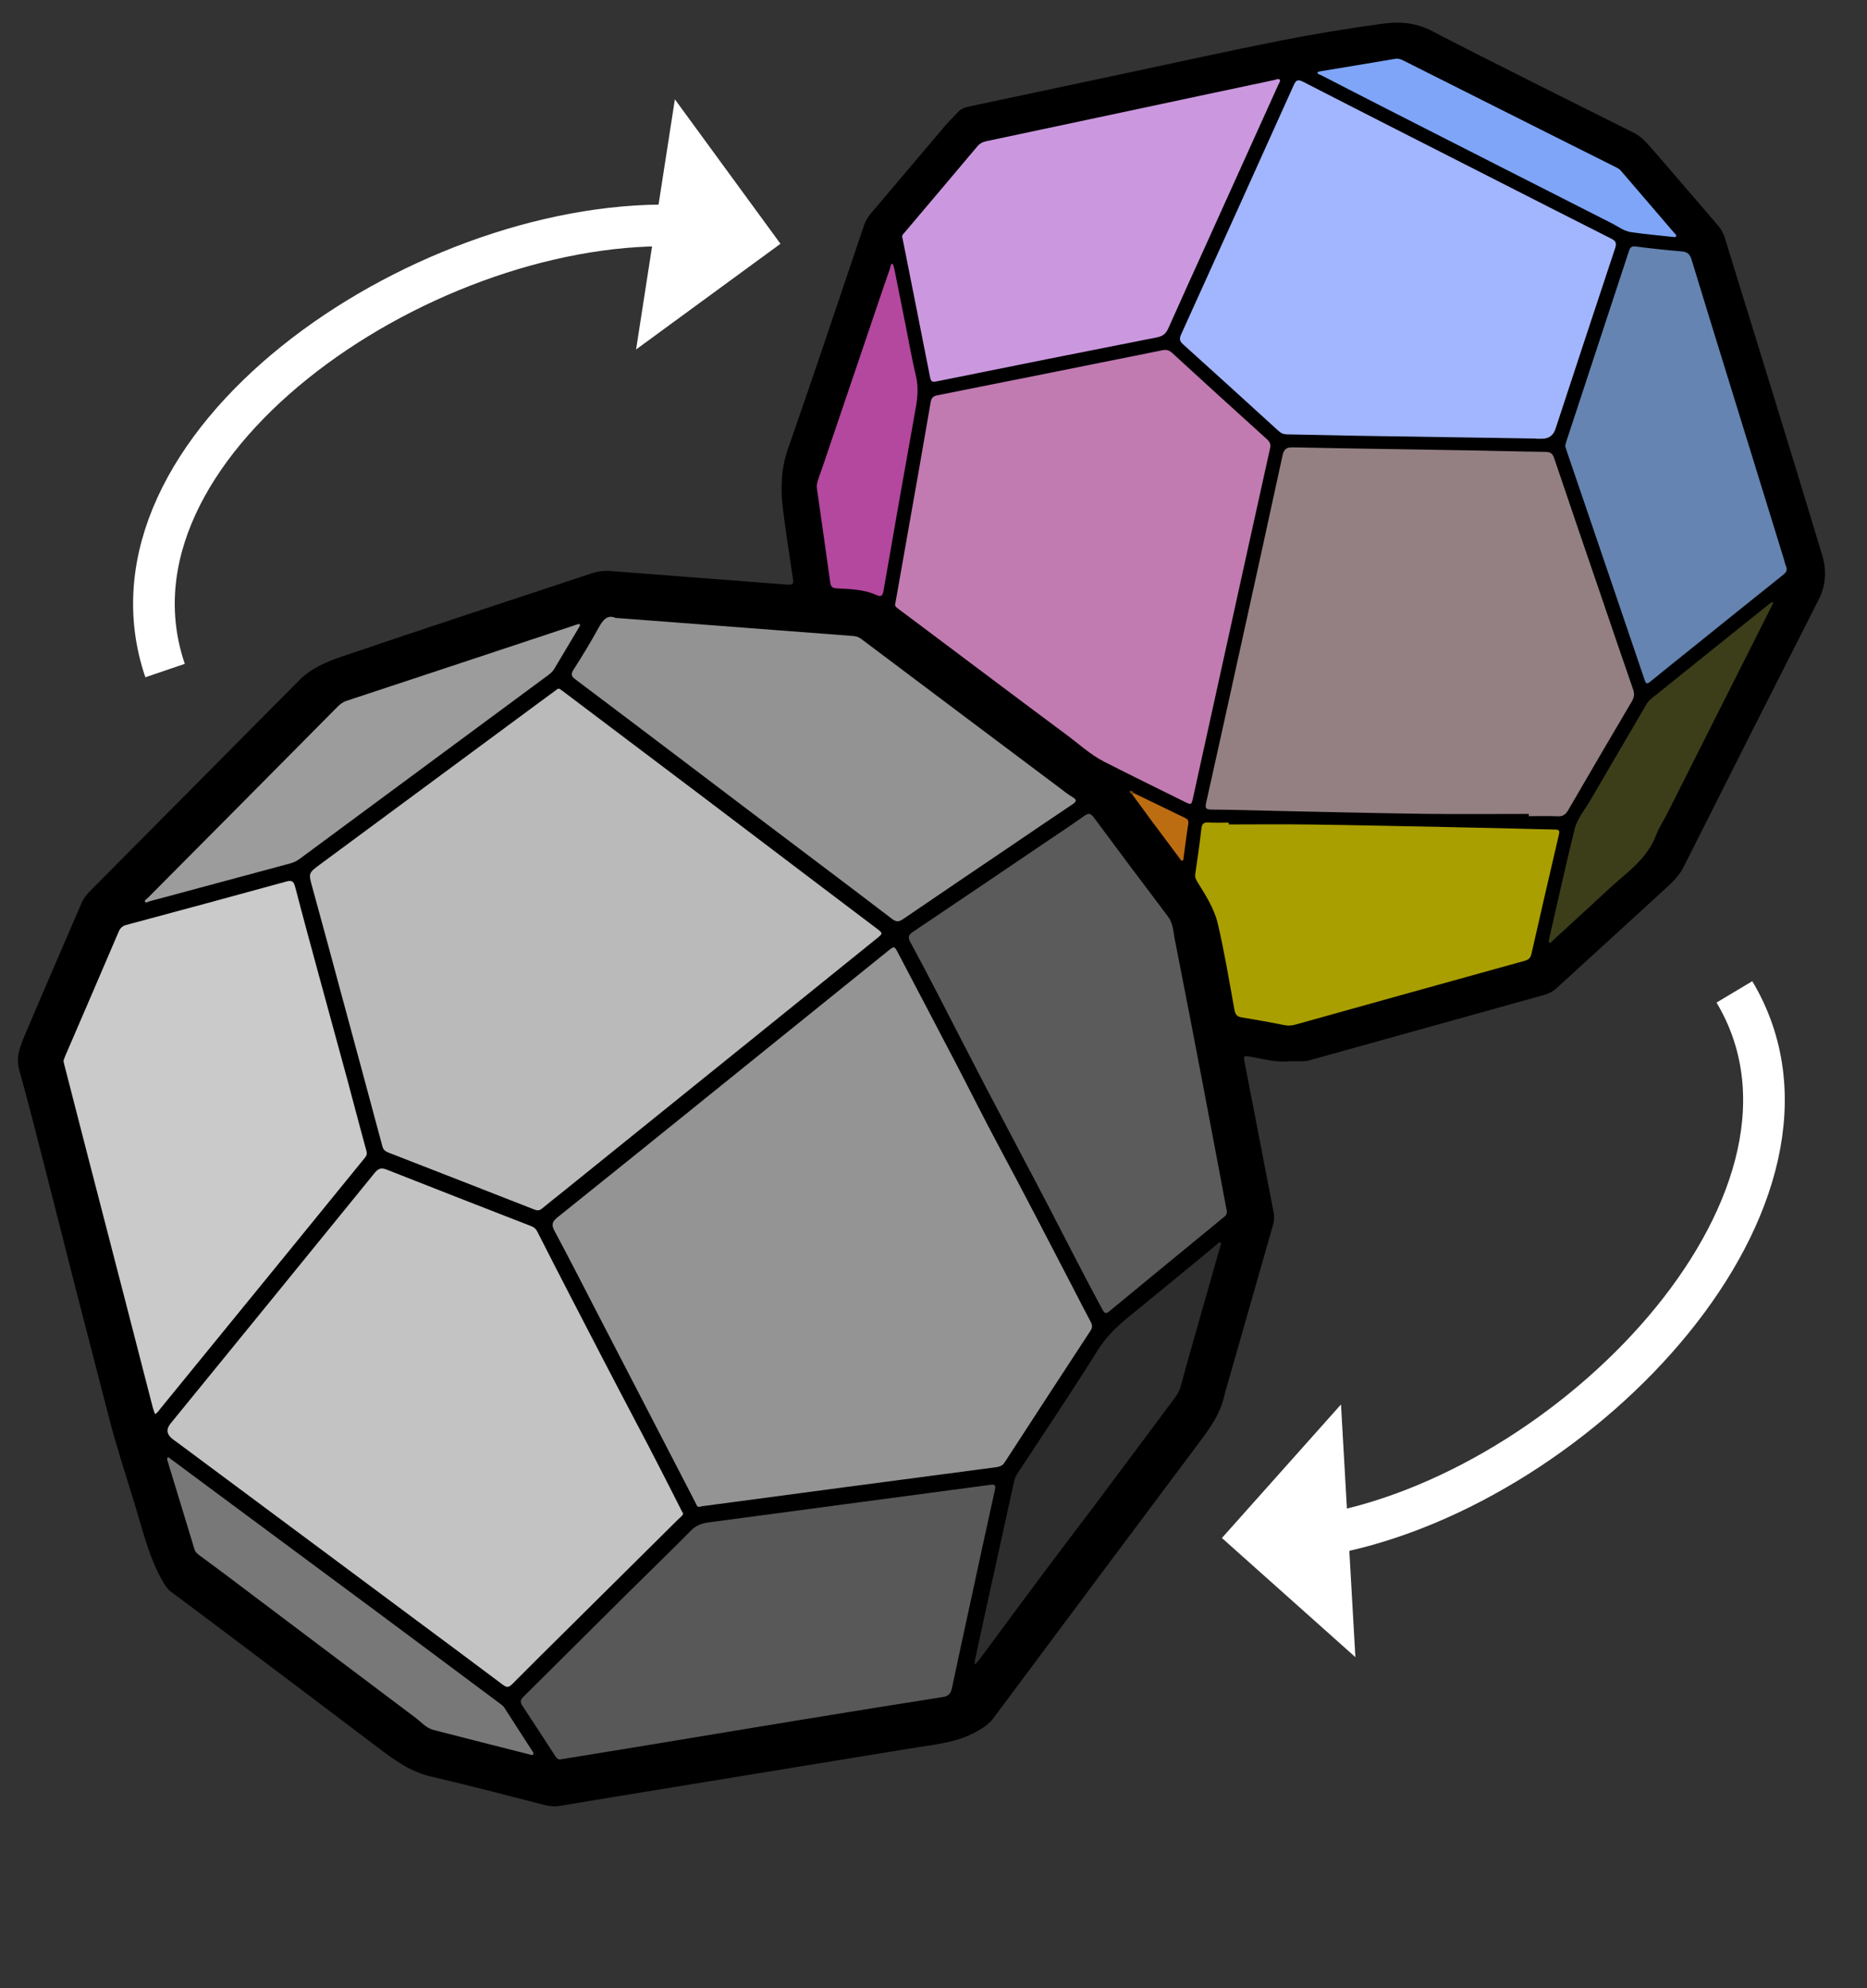
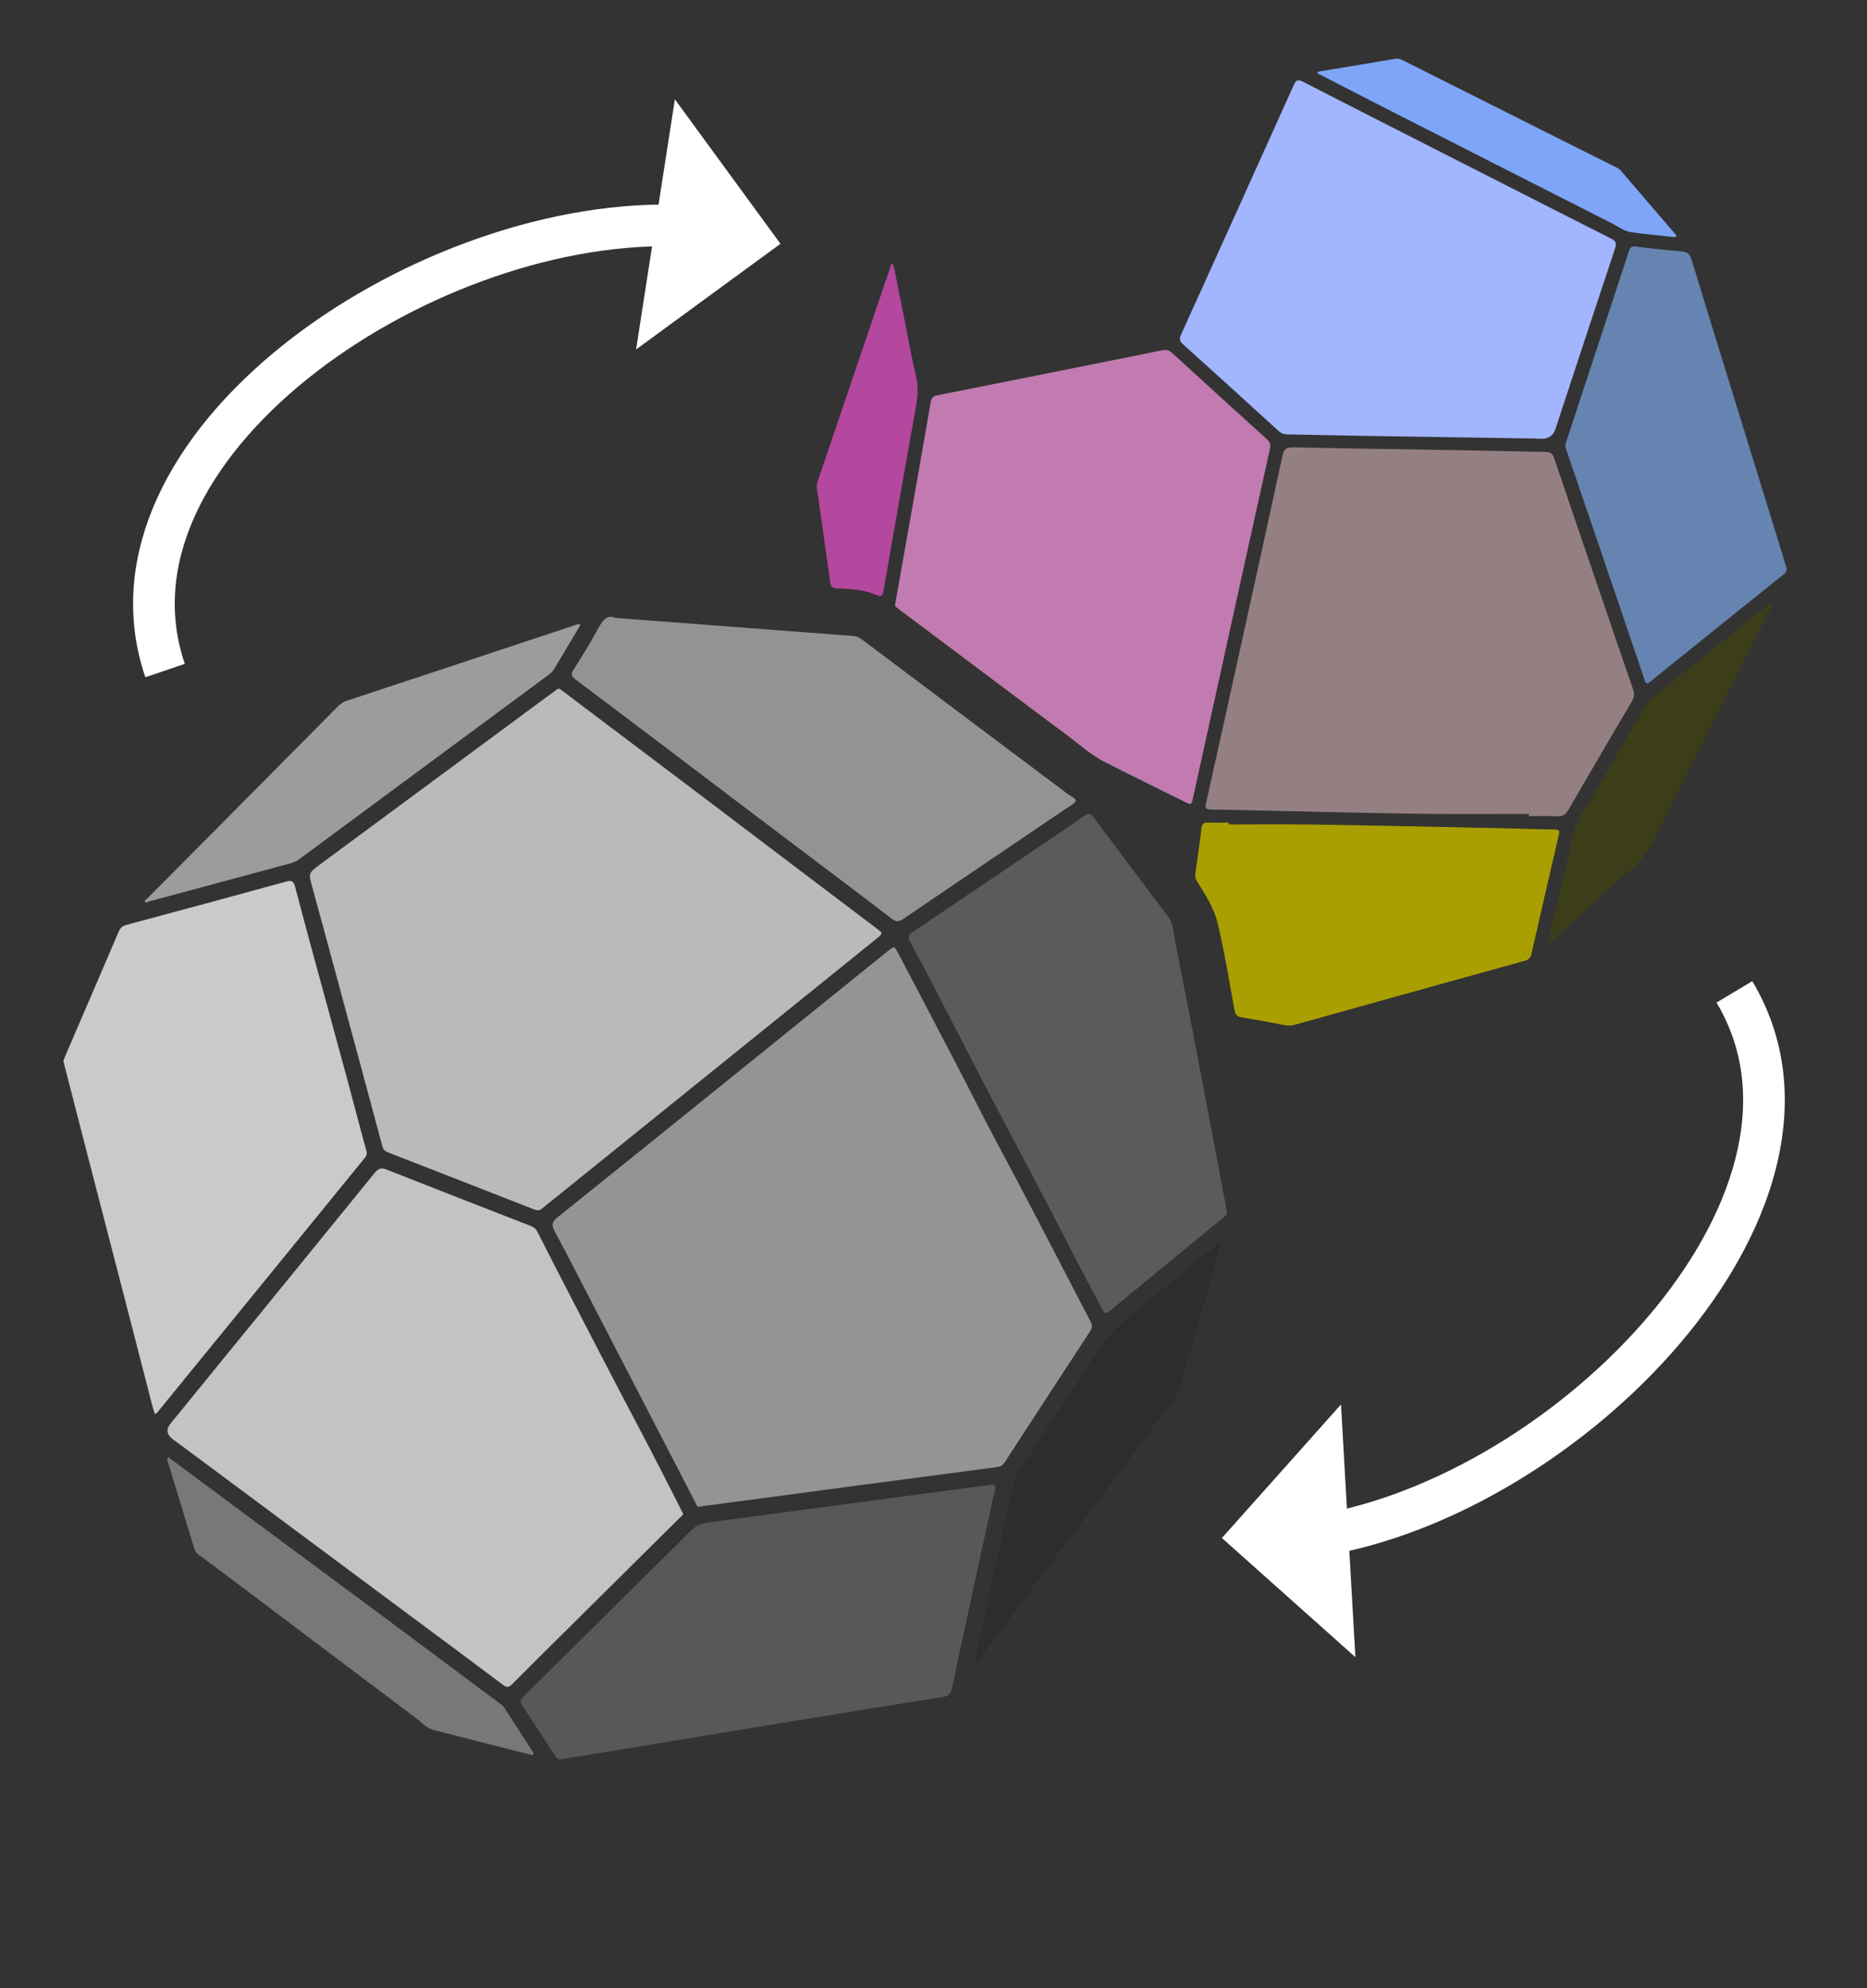
<svg xmlns="http://www.w3.org/2000/svg" id="project_select" viewBox="0 0 1270.51 1352.53">
  <rect x="0" y="0" width="1270.51" height="1352.53" fill="#333333" stroke="none" />
  <g>
    <path d="M112.33,456.14c-51.68-151.91,171.56-305.95,345.31-302.77" style="fill: none; stroke: #fff; stroke-miterlimit: 10; stroke-width: 28.35px;" />
    <polygon points="459.26 67.57 432.86 237.72 531.11 165.84 459.26 67.57" style="fill: #fff; stroke-width: 0px;" />
  </g>
  <g>
    <path d="M1180.28,674.72c82.32,137.73-103.74,335.08-274.3,368.33" style="fill: none; stroke: #fff; stroke-miterlimit: 10; stroke-width: 28.35px;" />
    <polygon points="922.35 1127.28 912.56 955.38 831.52 1046.22 922.35 1127.28" style="fill: #fff; stroke-width: 0px;" />
  </g>
  <g>
-     <path d="M877.69,721.87c-9.59,1.1-18.72-1.73-27.99-3.25-3.05-.5-3.51-.04-2.93,2.93,6.69,34.33,13.25,68.68,19.91,103.01.57,2.92.47,5.74-.32,8.53-10.29,36.05-20.61,72.09-30.92,108.14-.88,3.06-1.81,6.12-2.54,9.22-2.72,11.49-9.32,20.76-16.27,30.03-47.05,62.78-93.92,125.7-140.82,188.59-2.24,3-5.07,5.03-8.23,7.06-14.41,9.26-30.95,10.43-47.11,13.08-66.37,10.87-132.74,21.7-199.12,32.56-13.56,2.22-27.1,4.5-40.66,6.72-3.34.55-6.58.26-9.92-.59-25.83-6.62-51.62-13.43-77.59-19.45-14.24-3.3-25.3-11.56-36.51-20.06-32.68-24.78-65.46-49.43-98.23-74.1-14.02-10.56-28.06-21.08-42.14-31.55-2.26-1.68-3.69-3.81-5.09-6.2-9.68-16.47-13.89-34.95-19.4-52.92-6.04-19.69-12.49-39.27-17.64-59.22-7.98-30.92-16.01-61.83-23.95-92.76-5.68-22.11-11.19-44.26-16.88-66.36-6.64-25.82-13.09-51.7-20.23-77.39-2.49-8.98.75-16.47,3.91-23.98,12.58-29.87,25.56-59.57,38.37-89.34,1.28-2.98,3.05-5.57,5.34-7.87,47.66-47.98,95.31-95.96,142.93-143.98,8.02-8.09,18.36-12.5,28.61-15.98,56.67-19.28,113.58-37.88,170.4-56.73,4.3-1.43,8.54-1.91,13.15-1.54,40.14,3.19,80.3,6.08,120.43,9.25,3.85.3,3.75-1.27,3.35-4.01-2.31-15.65-4.79-31.29-6.75-46.99-1.75-14-1.44-27.67,3.4-41.5,17.63-50.35,34.49-100.98,51.58-151.52,1.1-3.25,2.73-6.05,4.94-8.66,16.75-19.74,33.43-39.55,50.2-59.28,2.89-3.4,6.15-6.5,9.2-9.76,2.08-2.23,4.8-3.02,7.65-3.62,34.84-7.39,69.68-14.79,104.52-22.19,35.46-7.53,70.86-15.41,106.42-22.44,23.18-4.58,46.54-8.38,69.95-11.61,11.27-1.55,22.33-.94,33.38,4.78,45.66,23.63,91.8,46.36,137.76,69.42,5.44,2.73,9.25,7.37,13.11,11.8,14.92,17.1,29.62,34.38,44.43,51.58,2.01,2.34,3.41,4.93,4.32,7.91,22.19,72.06,44.66,144.04,66.38,216.24,2.86,9.5,2.63,19.98-2.36,29.8-30.85,60.66-61.49,121.42-92.08,182.21-3.28,6.52-8.55,11.14-13.68,15.86-24.22,22.3-48.61,44.4-72.9,66.62-2.44,2.23-5.18,3.58-8.33,4.46-53.23,14.78-106.46,29.6-159.67,44.45-4.43,1.24-8.91.33-13.34.63Z" style="fill: #000; stroke-width: 0px;" />
    <path d="M476.05,1025.01c-1.73.41-2.18-1.65-2.94-3.12-8.24-15.87-16.43-31.76-24.65-47.63-14.32-27.65-28.64-55.29-42.97-82.93-9.33-18-18.5-36.09-28.11-53.94-2.28-4.24-1.67-6.35,1.96-9.26,35.68-28.54,71.21-57.26,106.78-85.94,39.41-31.78,78.81-63.58,118.23-95.36,4.27-3.44,4.26-3.38,6.83,1.51,13.18,25.16,26.42,50.29,39.56,75.48,9.45,18.12,18.53,36.44,28.19,54.44,17.66,32.91,34.8,66.1,52.02,99.24,3.75,7.22,7.41,14.5,11.27,21.66,1.2,2.23,1.26,3.95-.18,6.14-19.52,29.8-38.98,59.63-58.38,89.51-1.51,2.33-3.53,2.96-5.98,3.28-34.2,4.5-68.41,9.01-102.61,13.55-32.29,4.28-64.58,8.6-96.88,12.91-.47.06-.94.2-2.15.45Z" style="fill: #949494; stroke-width: 0px;" />
    <path d="M380.62,468.49c.64.44,1.56,1.04,2.44,1.7,32.24,24.31,64.49,48.61,96.7,72.96,24.44,18.47,48.83,37.02,73.26,55.51,14.5,10.98,29.04,21.92,43.53,32.91,4.37,3.31,4.36,3.39.18,6.77-26.1,21.08-52.21,42.14-78.33,63.2-44.88,36.2-89.76,72.39-134.65,108.58-4.97,4.01-10.02,7.94-14.94,12.02-1.69,1.4-3.09,1.47-5.17.65-32.79-12.87-65.63-25.63-98.45-38.41-2.22-.87-4.17-1.61-4.95-4.5-9.23-34.55-18.61-69.06-27.95-103.58-6.51-24.04-12.93-48.11-19.59-72.11-2.88-10.39-3.02-10.19,5.57-16.52,49.35-36.4,98.64-72.86,147.96-109.3,3.85-2.85,7.72-5.67,11.58-8.5.75-.55,1.33-1.42,2.8-1.37Z" style="fill: #bababa; stroke-width: 0px;" />
    <path d="M464.91,1029.56c-.46,1.7-1.95,2.53-3.05,3.62-24.5,24.32-49.04,48.61-73.56,72.91-13.29,13.17-26.62,26.28-39.79,39.56-2.28,2.3-3.68,2.39-6.28.43-20.92-15.74-41.96-31.3-62.97-46.92-28.56-21.23-57.11-42.47-85.67-63.7-23.82-17.71-47.65-35.42-71.48-53.13-1.53-1.14-3.1-2.22-4.61-3.38q-6.2-4.78-1.4-10.65c46.35-56.83,92.73-113.64,138.96-170.56,2.52-3.1,4.6-3.5,8.07-2.13,32.78,12.92,65.59,25.75,98.43,38.5,1.99.77,3.16,1.88,4.07,3.67,7.4,14.51,14.79,29.02,22.29,43.48,14.84,28.62,29.62,57.28,44.68,85.79,10.67,20.19,21.1,40.5,31.37,60.9.28.56.62,1.09.94,1.64Z" style="fill: #c3c3c3; stroke-width: 0px;" />
    <path d="M1040.35,553.67c-23.63,0-47.27.25-70.9-.06-33.69-.45-67.37-1.3-101.05-2-14.69-.31-29.37-.83-44.06-.89-4.17-.02-4.26-1.44-3.51-4.79,7.56-33.84,15.01-67.7,22.47-101.56,9.86-44.78,19.77-89.54,29.44-134.36.97-4.48,2.6-5.81,7.17-5.71,40.56.84,81.12,1.4,121.68,2.09,16.6.28,33.2.79,49.81.98,3.33.04,5.05.8,6.2,4.23,10.39,30.9,21,61.72,31.54,92.57,7.39,21.62,14.68,43.28,22.22,64.85,1.07,3.07.73,5.34-.85,8.02-14.53,24.64-28.99,49.32-43.35,74.06-1.7,2.93-3.58,4.34-7.15,4.17-6.53-.32-13.09-.09-19.64-.09,0-.5,0-1,0-1.5Z" style="fill: #948083; stroke-width: 0px;" />
    <path d="M609.23,410.72c2.82-15.96,5.52-31.22,8.22-46.48,5.33-30.21,10.72-60.4,15.88-90.64.54-3.14,1.83-4.17,4.72-4.74,51.06-10.14,102.11-20.36,153.14-30.63,2.64-.53,4.48.03,6.45,1.84,21.43,19.63,42.9,39.23,64.49,58.69,2.25,2.03,2.73,3.7,2.09,6.55-9.89,44.45-19.66,88.92-29.45,133.38-7.63,34.64-15.23,69.29-22.88,103.92-1.12,5.06-1.22,5.05-5.94,2.71-18.17-9.02-36.4-17.91-54.47-27.12-9.43-4.81-17.24-12.08-25.69-18.35-32.04-23.79-63.91-47.8-95.84-71.73-6.14-4.6-12.26-9.21-18.42-13.77-1.49-1.1-2.89-2.15-2.3-3.63Z" style="fill: #c17bb1; stroke-width: 0px;" />
    <path d="M1045.35,298.32c-40.06-.62-80.13-1.21-120.19-1.86-16.44-.27-32.87-.73-49.3-.97-2.43-.04-4.13-.8-5.91-2.43-21.57-19.69-43.2-39.33-64.9-58.88-2.27-2.04-2.64-3.7-1.37-6.5,25.65-56.55,51.22-113.14,76.71-169.77,1.58-3.52,2.81-4.12,6.5-2.22,42.03,21.59,84.18,42.95,126.29,64.37,27.74,14.11,55.47,28.25,83.26,42.27,3.14,1.58,3.84,3.02,2.65,6.59-13.65,40.9-27.07,81.87-40.56,122.82q-2.21,6.72-9.35,6.72h-3.83c0-.05,0-.1,0-.15Z" style="fill: #a2b5ff; stroke-width: 0px;" />
    <path d="M43.17,721.64c.37-1.02.75-2.23,1.25-3.39,12.11-28.12,24.28-56.22,36.3-84.38,1.11-2.61,2.53-3.97,5.3-4.71,36.22-9.71,72.43-19.48,108.58-29.43,3.78-1.04,5.19-.53,6.22,3.43,5.37,20.7,11.02,41.33,16.63,61.97,6.28,23.1,12.65,46.18,18.91,69.29,4.38,16.18,8.54,32.41,13.01,48.56.64,2.31-.18,3.51-1.44,5.05-17.86,21.88-35.66,43.8-53.51,65.69-28.43,34.87-56.89,69.72-85.34,104.58-1.09,1.33-1.94,2.89-3.63,3.62-.5-1.51-1.1-2.99-1.5-4.53-5.99-23.17-11.94-46.36-17.93-69.53-8.91-34.47-17.86-68.92-26.77-103.39-5.19-20.08-10.34-40.17-15.51-60.25-.2-.77-.35-1.56-.57-2.57Z" style="fill: #cacaca; stroke-width: 0px;" />
    <path d="M834.76,823.01c.58,2.98-.7,3.94-1.97,4.98-25.93,21.27-51.87,42.53-77.73,63.89-2.47,2.04-3.4,1.64-4.86-1.06-12.02-22.19-23.4-44.71-35.04-67.1-14.57-28.05-29.51-55.91-44.16-83.92-11.17-21.38-22.1-42.89-33.2-64.3-6.03-11.63-12.1-23.23-18.37-34.73-1.73-3.17-1.26-4.79,1.76-6.82,30.1-20.19,60.09-40.53,90.11-60.84,8.86-5.99,17.82-11.85,26.5-18.09,3.2-2.3,4.57-1.6,6.75,1.33,16.63,22.46,33.4,44.81,50.27,67.09,3.53,4.67,3.58,10.2,4.61,15.43,6.85,34.6,13.48,69.24,20.1,103.88,5.06,26.47,10.01,52.97,15.02,79.46.12.63.31,1.24.2.81Z" style="fill: #5b5b5b; stroke-width: 0px;" />
    <path d="M381.46,1196.8c-1.54.29-2.64-.77-3.57-2.19-7.49-11.5-14.94-23.04-22.53-34.48-1.71-2.58-.98-4.11,1.01-6.08,24.09-23.84,48.08-47.79,72.14-71.66,13.84-13.73,27.92-27.22,41.59-41.11,3.4-3.45,7.1-4.99,11.64-5.59,30.68-4.06,61.35-8.21,92.03-12.3,33.36-4.45,66.73-8.84,100.08-13.33,2.95-.4,3.96-.08,3.2,3.34-5.74,25.86-11.3,51.77-16.91,77.66-4.12,19.02-8.32,38.03-12.29,57.09-.78,3.77-2.27,5.64-6.3,6.27-32.62,5.11-65.22,10.38-97.81,15.7-33.68,5.5-67.33,11.14-101,16.69-19.99,3.3-40,6.54-60,9.8-.32.05-.63.09-1.3.19Z" style="fill: #585858; stroke-width: 0px;" />
    <path d="M418.83,420.32c37.27,2.84,73.27,5.58,109.26,8.32,17.52,1.34,35.04,2.71,52.56,4,2.15.16,3.87.82,5.64,2.15,44.64,33.58,89.33,67.08,134.02,100.59,3.06,2.3,6.04,4.77,9.33,6.69,3.98,2.33,2.44,3.56-.35,5.42-13.8,9.22-27.51,18.58-41.25,27.89-24.44,16.55-48.92,33.06-73.3,49.71-2.86,1.95-4.68,2.31-7.77-.05-28.15-21.52-56.49-42.78-84.75-64.14-24.44-18.48-48.85-37-73.28-55.48-19.1-14.44-38.19-28.88-57.34-43.25-2.52-1.89-3.43-3.32-1.39-6.5,5.95-9.28,11.7-18.7,17-28.37,2.98-5.44,6-9.44,11.62-6.98Z" style="fill: #939393; stroke-width: 0px;" />
-     <path d="M613.96,161.3c-.24-1.49,1-2.41,1.91-3.48,16.39-19.39,32.82-38.75,49.16-58.18,1.77-2.11,3.77-3.08,6.41-3.64,50.28-10.63,100.55-21.35,150.82-32.05,14.99-3.19,29.98-6.36,44.97-9.53,1.23-.26,2.83-1.17,3.61-.22.73.88-.42,2.3-.93,3.43-16.38,36.22-32.75,72.44-49.13,108.66-8.55,18.91-17.18,37.78-25.59,56.74-1.61,3.63-3.57,5.62-7.75,6.44-50.13,9.84-100.21,19.88-150.28,30.01-2.71.55-3.65.09-4.18-2.58-6.13-31.19-12.35-62.36-18.55-93.53-.12-.63-.28-1.24-.47-2.07Z" style="fill: #cb98df; stroke-width: 0px;" />
    <path d="M1065.08,303.34c.3-1.1.55-2.19.89-3.24,14.19-43.1,28.4-86.2,42.54-129.32.82-2.5,1.76-3.48,4.69-3.1,10.44,1.36,20.93,2.48,31.42,3.36,3.81.32,5.43,2.04,6.5,5.54,8.31,27.36,16.78,54.67,25.22,82,12.53,40.61,25.08,81.21,37.62,121.81.47,1.53.73,3.14,1.37,4.59,1.16,2.65.38,4.24-1.88,6.04-20.63,16.42-41.14,32.99-61.68,49.51-9.59,7.71-19.22,15.36-28.74,23.15-2.05,1.68-2.9,1.68-3.81-1.02-13.02-38.44-26.12-76.84-39.21-115.26-4.53-13.31-9.09-26.61-13.62-39.92-.46-1.36-.86-2.73-1.29-4.15Z" style="fill: #6584b1; stroke-width: 0px;" />
    <path d="M836.12,560.82c18.51,0,37.03-.21,55.53.05,31.44.43,62.87,1.14,94.3,1.76,14.52.29,29.04.62,43.56.96,9.57.22,19.14.56,28.71.7,2.54.04,3.3.57,2.66,3.3-6.33,27.05-12.55,54.13-18.71,81.22-.6,2.66-1.8,4-4.49,4.74-52.15,14.43-104.29,28.94-156.4,43.5-2.55.71-4.92.74-7.51.23-9.55-1.87-19.13-3.66-28.74-5.18-3.3-.52-4.39-2.06-4.96-5.18-3.6-19.62-6.8-39.35-11.38-58.74-2.41-10.19-8.3-19.31-13.85-28.28-1.07-1.72-1.76-3.22-1.46-5.31,1.49-10.27,3.01-20.54,4.18-30.85.37-3.23,1.38-4.41,4.68-4.22,4.61.27,9.26.07,13.89.07,0,.41,0,.82,0,1.23Z" style="fill: #aa9f00; stroke-width: 0px;" />
    <path d="M394.69,425.53c-.32.56-.69,1.26-1.1,1.95-5.48,9.19-10.96,18.38-16.44,27.57-1.08,1.82-2.62,3.11-4.32,4.37-56.26,41.53-112.49,83.11-168.72,124.69-1.94,1.44-4.01,2.53-6.38,3.17-31.91,8.57-63.8,17.2-95.72,25.76-1.12.3-2.79,1.48-3.37.35-.5-.98,1.33-1.95,2.2-2.83,23.19-23.36,46.41-46.69,69.61-70.04,19.7-19.83,39.37-39.7,59.05-59.55,1.8-1.82,3.65-3.34,6.24-4.2,51.51-16.99,102.98-34.08,154.46-51.15,1.06-.35,2.11-.77,3.19-1.03.53-.13,1.33-.27,1.29.94Z" style="fill: #9c9c9c; stroke-width: 0px;" />
    <path d="M663.37,1129.81c2.27-10.53,4.51-21.12,6.84-31.7,6.64-30.19,13.33-60.37,19.94-90.57.42-1.93,1.18-3.59,2.25-5.21,18.38-28.03,37.13-55.83,54.89-84.25,6.13-9.81,14.28-16.95,22.89-24.01,15.4-12.63,30.82-25.23,46.22-37.86,3.94-3.23,7.84-6.52,11.76-9.79.71-.59,1.44-1.75,2.37-1.15.96.62.1,1.76-.14,2.62-5.71,20.09-11.47,40.16-17.17,60.25-3.31,11.66-6.65,23.31-9.76,35.03-1.11,4.21-3.75,7.37-6.2,10.67-17.79,23.92-35.62,47.82-53.5,71.67-10.42,13.9-21.04,27.66-31.44,41.58-15.07,20.18-30.01,40.44-45.01,60.67-.76,1.02-1.55,2.03-2.37,3.01-.38.45-1.07,1.24-1.29,1.14-1.01-.45-.05-1.33-.26-2.09Z" style="fill: #2d2d2d; stroke-width: 0px;" />
    <path d="M114.46,991.16c1.01.76,1.77,1.34,2.53,1.91,14.74,10.93,29.47,21.87,44.21,32.8,31.4,23.27,62.83,46.5,94.21,69.8,28.44,21.12,56.83,42.31,85.23,63.49.88.66,1.83,1.36,2.42,2.26,6.35,9.76,12.64,19.56,18.94,29.36.51.79,1.42,1.69.86,2.57-.6.94-1.73.3-2.62.07-21.8-5.54-43.62-11-65.39-16.67-4.91-1.28-8.24-5.37-12.16-8.31-42.38-31.81-84.67-63.74-127-95.61-6.63-4.99-13.3-9.91-19.98-14.84-1.43-1.06-2.75-2.09-3.31-3.93-6.08-20.01-12.2-40.01-18.3-60.02-.28-.93-.74-2,.35-2.87Z" style="fill: #787878; stroke-width: 0px;" />
    <path d="M1206.61,410.25c-.39.81-.79,1.67-1.22,2.53-23.51,46.69-47.01,93.38-70.54,140.06-2.59,5.14-5.87,9.99-7.89,15.33-4.61,12.17-13.59,20.5-23.14,28.61-8.15,6.92-15.85,14.36-23.74,21.58-7.89,7.22-15.75,14.46-23.65,21.67-.64.58-1.23,1.78-2.26,1.04-.36-.26-.18-1.5-.01-2.24,5.71-24.88,11.24-49.79,17.3-74.58,1.79-7.31,6.94-13.25,10.7-19.72,12.66-21.82,25.55-43.51,38.18-65.35,1.8-3.11,4.6-4.87,7.15-6.92,25.44-20.54,50.97-40.96,76.49-61.4.72-.58,1.56-1.01,2.35-1.51.09.27.18.55.29.91Z" style="fill: #3c3e1a; stroke-width: 0px;" />
    <path d="M555.76,330.63c.51-4.02,2.3-7.99,3.68-12.05,13.57-40.12,27.19-80.21,40.81-120.31,1.75-5.14,3.5-10.29,5.31-15.41.45-1.27.3-2.92,1.91-3.59.38,1.21.88,2.4,1.13,3.63,2.56,12.69,5.08,25.39,7.62,38.08,2.32,11.6,4.33,23.27,7.08,34.76,1.77,7.39,1.18,14.47-.13,21.76-7.41,41.38-14.76,82.77-21.9,124.19-.68,3.93-1.82,4.46-5.14,2.97-8.51-3.83-17.7-3.92-26.77-4.43-2.69-.15-3.95-.98-4.34-3.78-2.94-21.21-6-42.41-9.02-63.61-.09-.63-.14-1.27-.25-2.23Z" style="fill: #b4479e; stroke-width: 0px;" />
    <path d="M1139.09,161.25c-10.25-1.13-19.8-1.95-29.27-3.34-4.75-.7-8.7-3.85-12.95-6-50.83-25.77-101.63-51.61-152.42-77.46-15.22-7.75-30.39-15.58-45.58-23.39-.9-.46-2.42-.48-2.24-1.86.05-.39,1.67-.67,2.6-.82,16.69-2.78,33.4-5.48,50.08-8.36,2.29-.4,4.02.31,5.88,1.25,35.38,17.78,70.77,35.55,106.16,53.31,12.56,6.3,25.13,12.58,37.69,18.87,1.42.71,2.83,1.35,3.93,2.63,12.15,14.19,24.34,28.34,36.5,42.52.58.67,1.65,1.39,1.04,2.38-.25.41-1.42.26-1.44.27Z" style="fill: #7ea5f7; stroke-width: 0px;" />
-     <path d="M771.7,539.59c11.58,5.61,23.15,11.25,34.76,16.82,1.82.88,2.51,1.87,2.16,4.07-1.2,7.55-2.11,15.15-3.15,22.73-.1.75-.13,1.94-.56,2.14-1.14.54-1.6-.73-2.12-1.42-6.7-8.92-13.39-17.85-20.03-26.81-4.07-5.48-8.07-11.01-12.1-16.51-.18-.87.08-1.3,1.04-1.01Z" style="fill: #bd6d11; stroke-width: 0px;" />
-     <path d="M771.7,539.59c-.35.34-.69.67-1.04,1.01-.95-.57-2.35-1.8-1.79-2.31,1.02-.93,2.17.16,2.83,1.3Z" style="fill: #774710; stroke-width: 0px;" />
+     <path d="M771.7,539.59Z" style="fill: #774710; stroke-width: 0px;" />
  </g>
</svg>